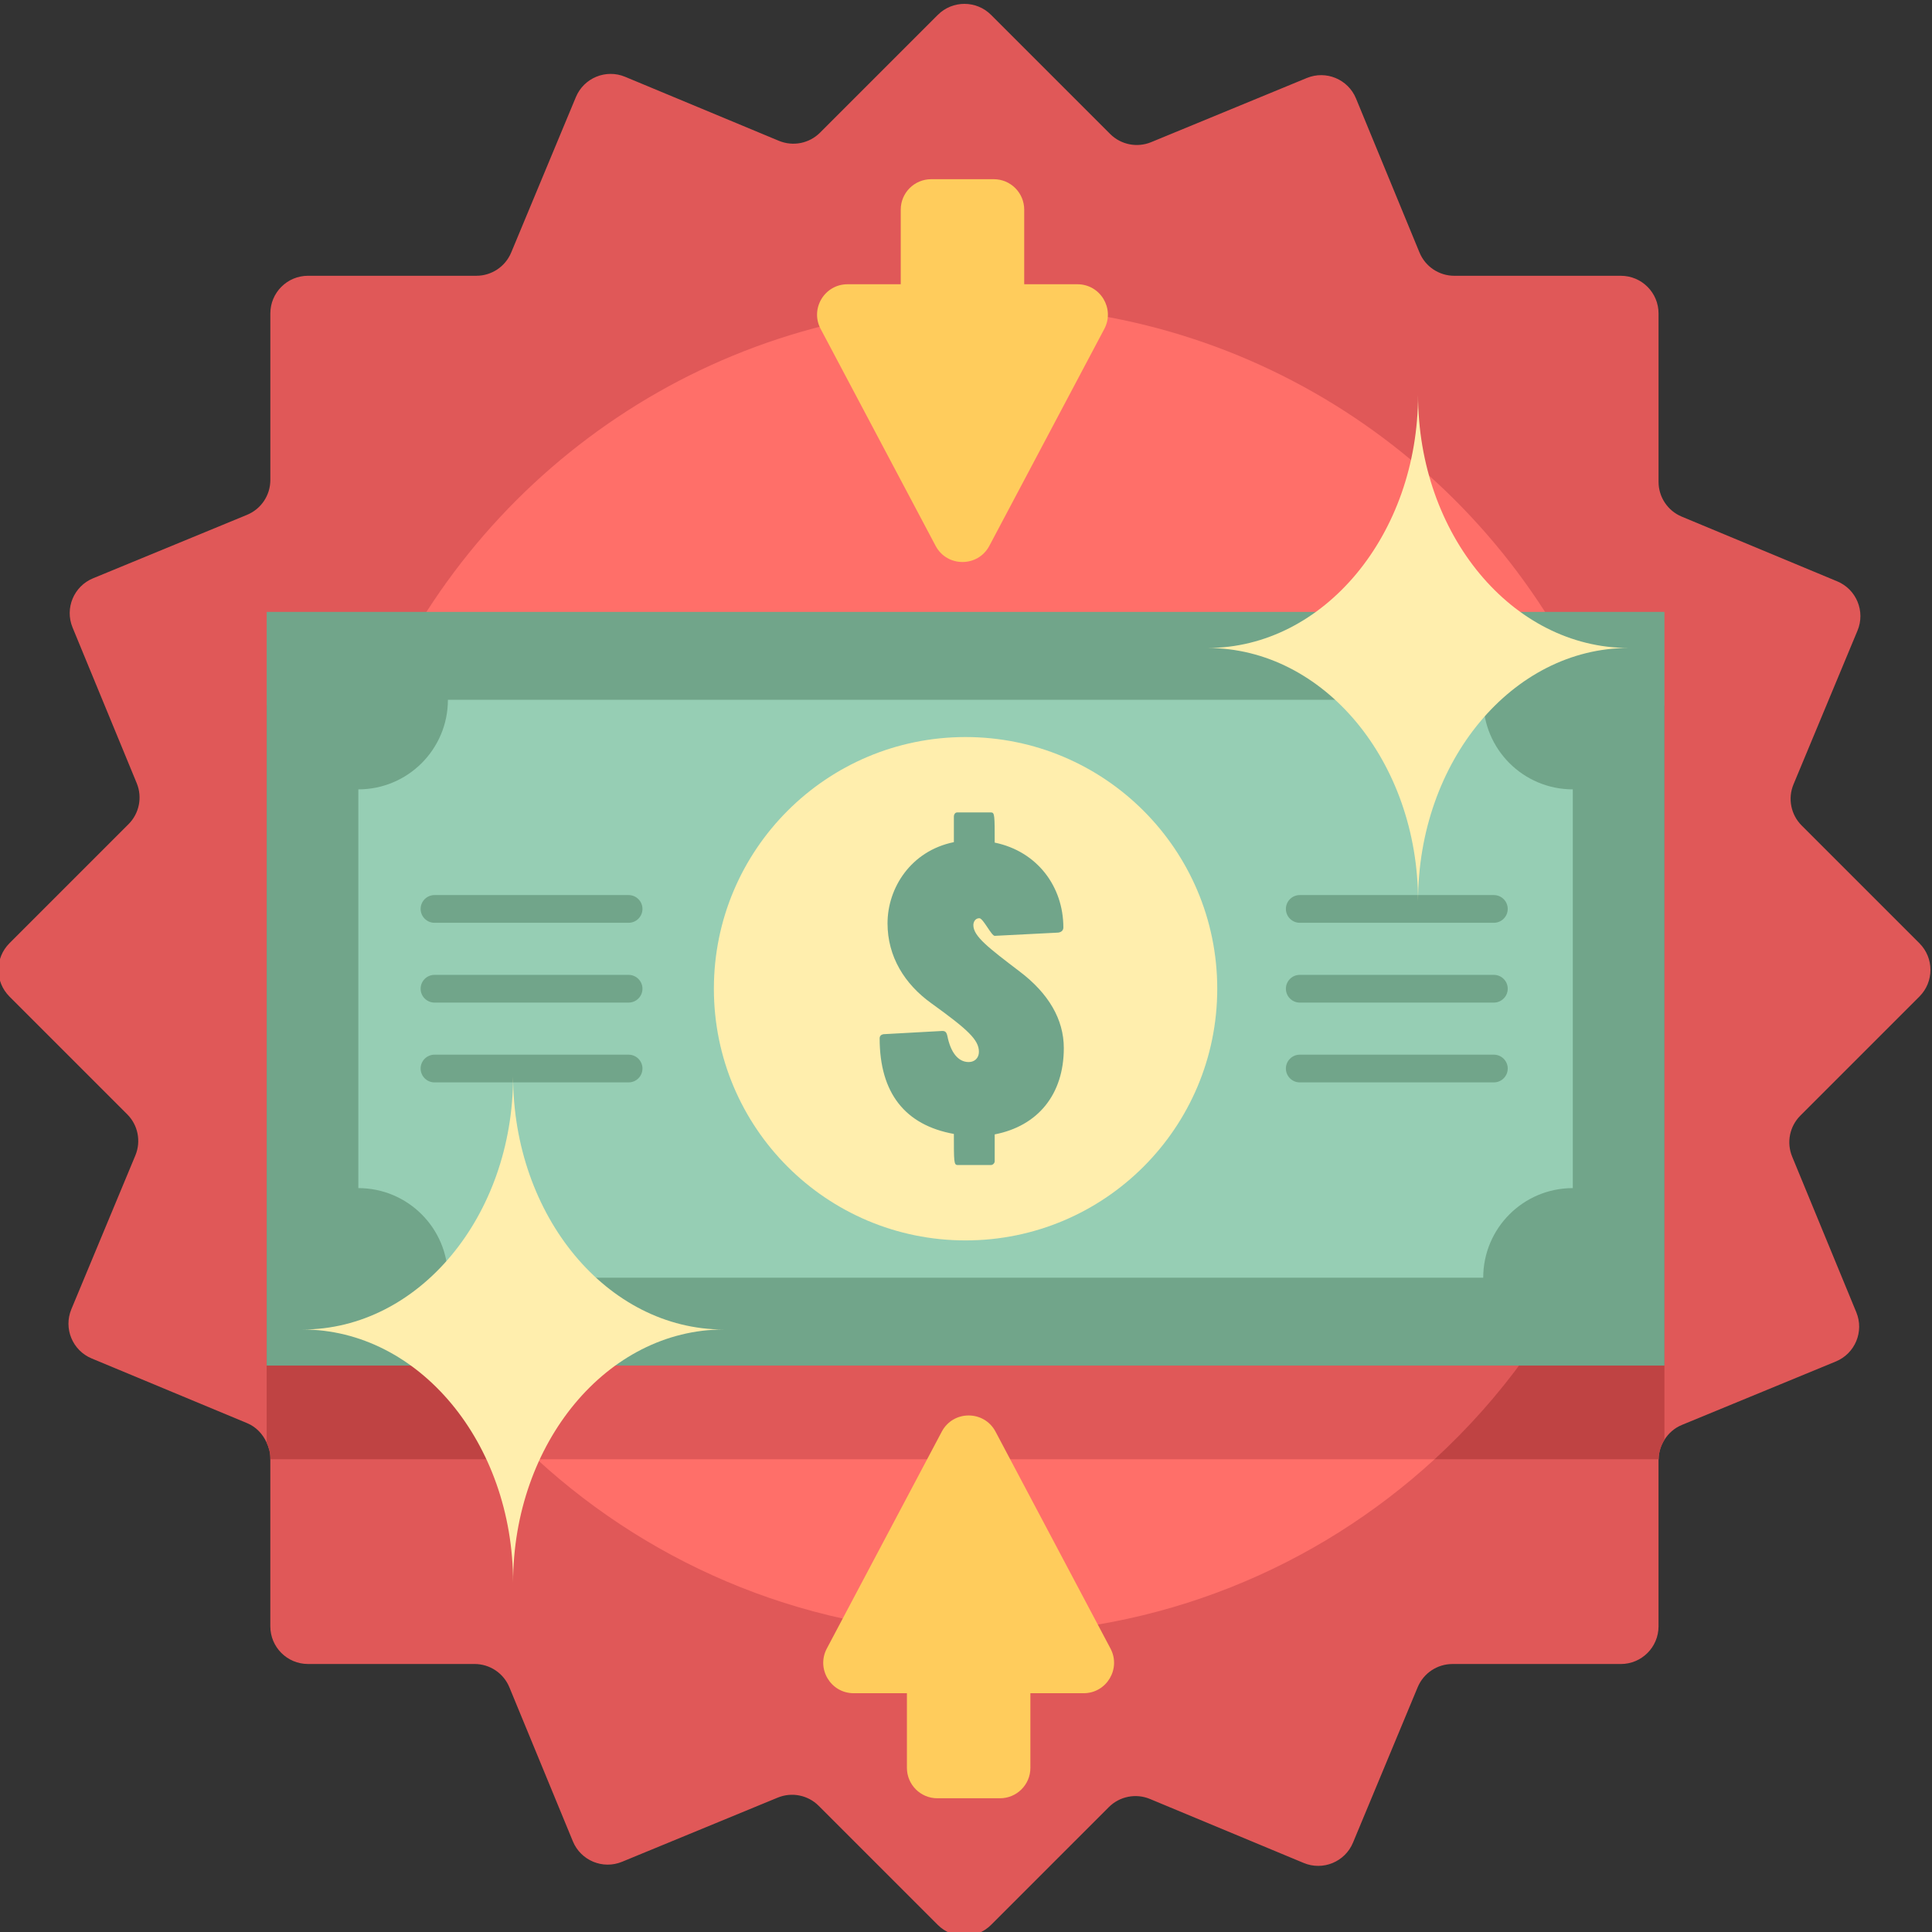
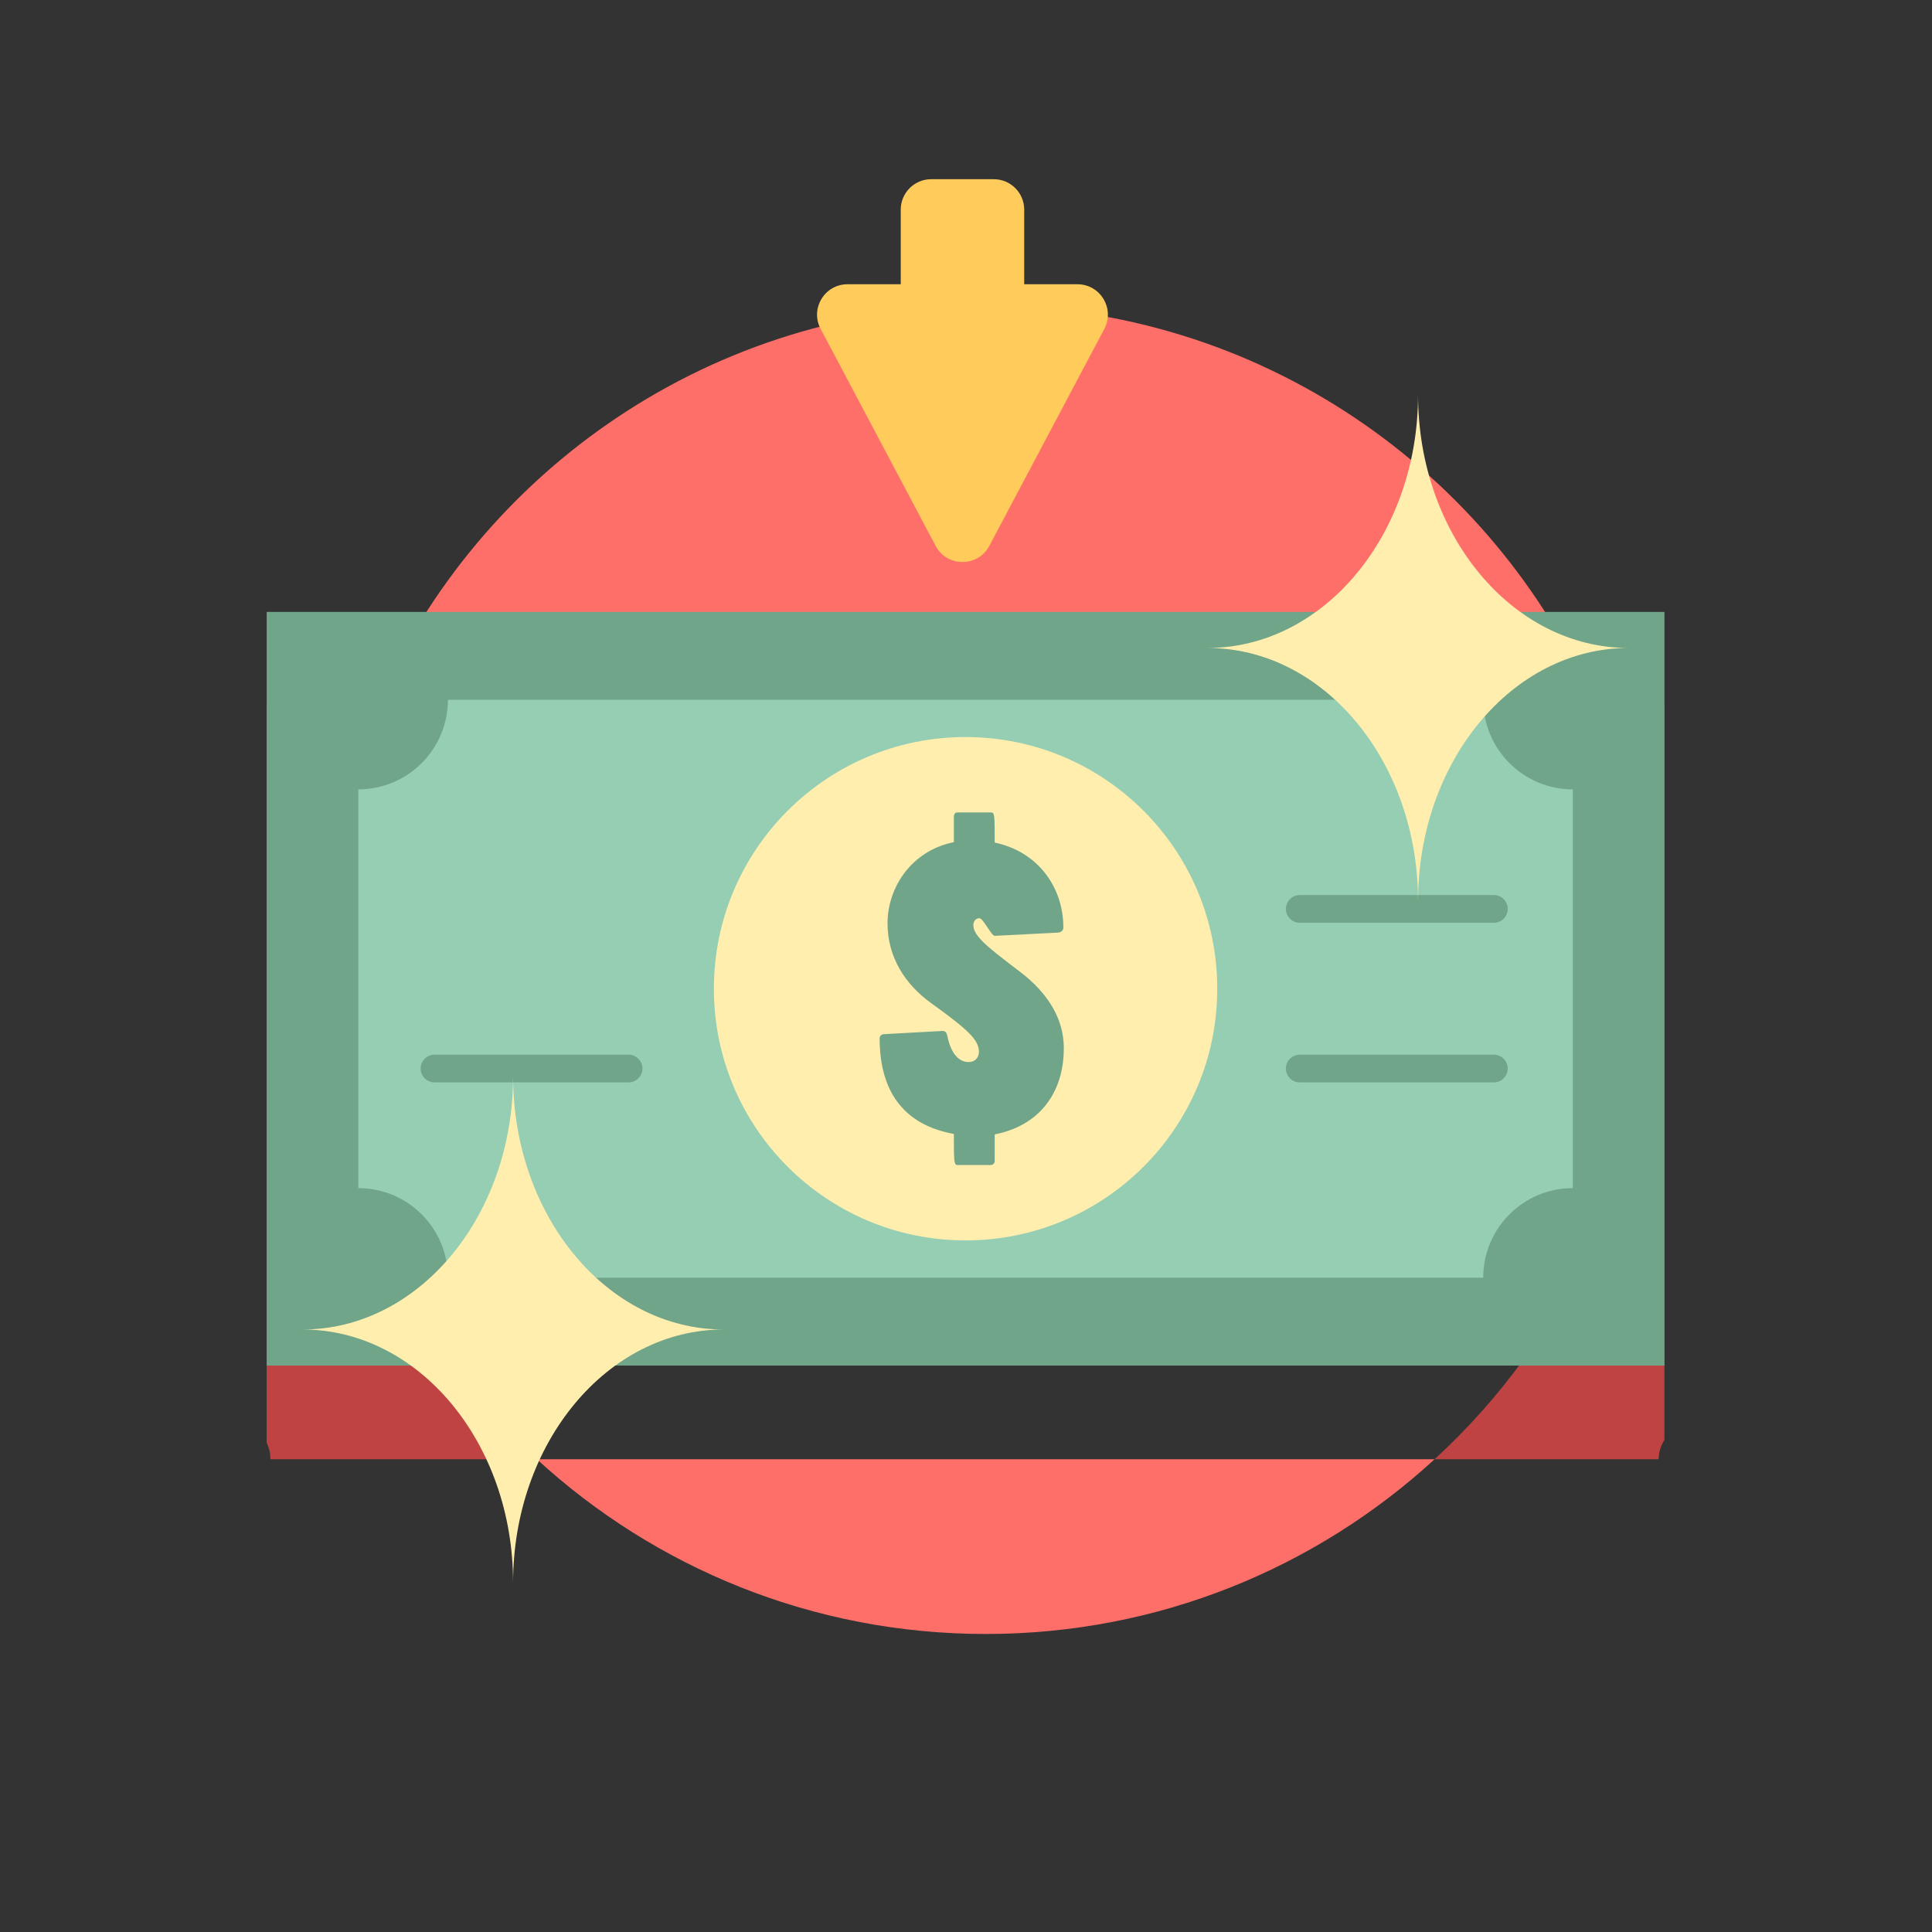
<svg xmlns="http://www.w3.org/2000/svg" id="ecommerce_1_" x="0px" y="0px" viewBox="0 0 115 115" style="enable-background:new 0 0 115 115;" xml:space="preserve">
  <rect x="0" y="0" width="115" height="115" fill="#333333" stroke="none" />
  <style type="text/css">	.st0{fill:#FFEEAD;}	.st1{fill:#C9B77D;}	.st2{fill:#99734A;}	.st3{fill:#FF6F69;}	.st4{fill:#96CEB4;}	.st5{fill:none;}	.st6{fill:#AA9865;}	.st7{fill:#71A58A;}	.st8{fill:#FFCC5C;}	.st9{fill:#825E3B;}	.st10{fill:#639376;}	.st11{fill:#E05858;}	.st12{fill:#C1821E;}	.st13{fill:#D6A041;}	.st14{fill:#B28559;}	.st15{fill:#BF4343;}	.st16{fill:#D3C089;}	.st17{fill:#7C5C3C;}	.st18{fill:#FDCC5C;}	.st19{fill:#FFFFFF;}</style>
  <g id="money_back_guarantee_1_">
    <g>
      <g>
        <g>
-           <path class="st11" d="M114.251,59.318c0.876-0.876,0.876-2.296,0-3.172l-7.01-7.01c-0.642-0.642-0.834-1.609-0.485-2.448     l3.81-9.153c0.476-1.143-0.065-2.456-1.209-2.932l-9.253-3.851c-0.836-0.348-1.381-1.165-1.381-2.071V18.659     c0-1.239-1.004-2.243-2.243-2.243h-9.914c-0.909,0-1.727-0.548-2.073-1.388l-3.778-9.166c-0.472-1.145-1.783-1.691-2.928-1.219     l-9.266,3.819c-0.837,0.345-1.8,0.153-2.441-0.488l-7.087-7.087c-0.876-0.876-2.296-0.876-3.172,0l-7.01,7.01     c-0.642,0.642-1.609,0.834-2.448,0.485l-9.153-3.81c-1.144-0.476-2.456,0.065-2.932,1.209l-3.851,9.253     c-0.348,0.836-1.165,1.381-2.071,1.381H18.335c-1.239,0-2.243,1.004-2.243,2.243v9.914c0,0.909-0.548,1.727-1.388,2.073     l-9.166,3.778c-1.145,0.472-1.691,1.783-1.219,2.928l3.819,9.266c0.345,0.837,0.153,1.8-0.488,2.441l-7.087,7.087     c-0.876,0.876-0.876,2.296,0,3.172l7.01,7.01c0.642,0.642,0.834,1.609,0.485,2.448l-3.81,9.153     c-0.476,1.144,0.065,2.456,1.209,2.932l9.253,3.851c0.538,0.224,0.934,0.652,1.163,1.162c0.128,0.283,0.218,0.585,0.218,0.909     v10.022c0,1.239,1.004,2.243,2.243,2.243h9.914c0.909,0,1.727,0.548,2.073,1.388l3.778,9.166     c0.472,1.145,1.783,1.691,2.928,1.219l9.266-3.819c0.837-0.345,1.8-0.153,2.44,0.488l7.087,7.087     c0.876,0.876,2.296,0.876,3.172,0l7.01-7.01c0.642-0.642,1.609-0.834,2.448-0.485l9.153,3.81     c1.143,0.476,2.456-0.065,2.932-1.209l3.851-9.253c0.348-0.836,1.165-1.381,2.071-1.381h10.022c1.239,0,2.243-1.004,2.243-2.243     v-9.914c0-0.011,0.005-0.02,0.005-0.031c0.006-0.419,0.132-0.815,0.345-1.156c0.243-0.388,0.596-0.704,1.038-0.886l9.166-3.778     c1.145-0.472,1.691-1.783,1.219-2.928l-3.819-9.266c-0.345-0.837-0.153-1.8,0.488-2.441L114.251,59.318z" />
-         </g>
+           </g>
      </g>
      <g>
        <g>
          <path class="st3" d="M58.675,18.203c-16.238,0-30.183,9.795-36.265,23.795h72.531C88.858,27.998,74.913,18.203,58.675,18.203z" />
        </g>
      </g>
      <g>
        <g>
          <path class="st3" d="M31.958,86.86c7.036,6.457,16.415,10.401,26.717,10.401s19.681-3.944,26.717-10.401H31.958z" />
        </g>
      </g>
      <g>
        <g>
          <g>
            <path class="st15" d="M31.958,86.86c-7.873-7.226-12.812-17.599-12.812-29.128c0-5.593,1.168-10.911,3.263-15.734h-6.535      v43.876c0.128,0.284,0.218,0.585,0.218,0.909v0.077H31.958z" />
          </g>
        </g>
        <g>
          <g>
            <path class="st15" d="M94.941,41.998c2.095,4.822,3.263,10.141,3.263,15.734c0,11.529-4.938,21.902-12.812,29.128h13.336      c0.006-0.419,0.132-0.815,0.345-1.156V41.998H94.941z" />
          </g>
        </g>
      </g>
    </g>
    <g>
      <g>
        <g>
          <g>
            <rect x="15.875" y="36.423" class="st7" width="83.199" height="44.861" />
          </g>
        </g>
        <g>
          <g>
            <path class="st4" d="M88.287,41.655H26.661c0,2.944-2.387,5.331-5.331,5.331v23.735c2.944,0,5.331,2.387,5.331,5.331h61.626      c0-2.944,2.387-5.331,5.331-5.331V46.986C90.674,46.986,88.287,44.599,88.287,41.655z" />
          </g>
        </g>
        <g>
          <g>
            <circle class="st0" cx="57.474" cy="58.853" r="14.981" />
          </g>
        </g>
        <g>
          <g>
            <path class="st7" d="M60.7,57.832c-1.85-1.409-2.762-2.099-2.762-2.762c0-0.193,0.111-0.414,0.359-0.414      c0.221,0,0.718,1.049,0.911,1.049l3.783-0.193c0.193-0.028,0.304-0.138,0.304-0.304c0-2.43-1.546-4.529-4.087-5.054      c0-1.629,0-1.795-0.221-1.795h-2.016c-0.11,0-0.193,0.111-0.193,0.249v1.519c-2.568,0.525-3.949,2.734-3.949,4.833      c0,1.988,1.022,3.618,2.596,4.75c2.182,1.574,2.844,2.181,2.844,2.899c0,0.359-0.249,0.608-0.607,0.608      c-0.635,0-1.077-0.58-1.27-1.547c-0.055-0.248-0.138-0.304-0.304-0.304l-3.507,0.193c-0.138,0.027-0.221,0.11-0.221,0.248      c0,3.259,1.519,5.164,4.418,5.689c0,1.657,0,1.85,0.221,1.85h1.988c0.11,0,0.221-0.111,0.221-0.221v-1.602      c2.568-0.497,4.114-2.375,4.114-5.136C63.323,60.676,62.412,59.13,60.7,57.832z" />
          </g>
        </g>
        <g>
          <g>
            <g>
              <path class="st7" d="M88.921,53.278H77.366c-0.454,0-0.825,0.371-0.825,0.825c0,0.454,0.371,0.825,0.825,0.825h11.555       c0.454,0,0.825-0.371,0.825-0.825C89.747,53.649,89.375,53.278,88.921,53.278z" />
            </g>
          </g>
          <g>
            <g>
-               <path class="st7" d="M88.921,58.028H77.366c-0.454,0-0.825,0.371-0.825,0.825c0,0.454,0.371,0.825,0.825,0.825h11.555       c0.454,0,0.825-0.371,0.825-0.825C89.747,58.4,89.375,58.028,88.921,58.028z" />
-             </g>
+               </g>
          </g>
          <g>
            <g>
              <path class="st7" d="M88.921,62.778H77.366c-0.454,0-0.825,0.371-0.825,0.825c0,0.454,0.371,0.825,0.825,0.825h11.555       c0.454,0,0.825-0.371,0.825-0.825C89.747,63.15,89.375,62.778,88.921,62.778z" />
            </g>
          </g>
        </g>
        <g>
          <g>
            <g>
-               <path class="st7" d="M37.417,53.278H25.862c-0.454,0-0.825,0.371-0.825,0.825c0,0.454,0.371,0.825,0.825,0.825h11.555       c0.454,0,0.825-0.371,0.825-0.825C38.243,53.649,37.871,53.278,37.417,53.278z" />
-             </g>
+               </g>
          </g>
          <g>
            <g>
-               <path class="st7" d="M37.417,58.028H25.862c-0.454,0-0.825,0.371-0.825,0.825c0,0.454,0.371,0.825,0.825,0.825h11.555       c0.454,0,0.825-0.371,0.825-0.825C38.243,58.4,37.871,58.028,37.417,58.028z" />
-             </g>
+               </g>
          </g>
          <g>
            <g>
              <path class="st7" d="M37.417,62.778H25.862c-0.454,0-0.825,0.371-0.825,0.825c0,0.454,0.371,0.825,0.825,0.825h11.555       c0.454,0,0.825-0.371,0.825-0.825C38.243,63.15,37.871,62.778,37.417,62.778z" />
            </g>
          </g>
        </g>
      </g>
      <g>
        <g>
          <g>
            <path class="st8" d="M64.133,16.92h-3.168v-4.442c0-1-0.811-1.811-1.811-1.811h-3.727c-1,0-1.811,0.811-1.811,1.811v4.442      h-3.168c-1.365,0-2.24,1.453-1.6,2.659L55.69,32.49c0.68,1.284,2.52,1.284,3.2,0l6.843-12.911      C66.373,18.373,65.498,16.92,64.133,16.92z" />
          </g>
        </g>
        <g>
          <g>
-             <path class="st8" d="M66.101,98.128l-6.843-12.911c-0.681-1.284-2.52-1.284-3.2,0l-6.843,12.911      c-0.639,1.206,0.235,2.659,1.6,2.659h3.168v4.442c0,1,0.811,1.811,1.811,1.811h3.728c1,0,1.811-0.811,1.811-1.811v-4.442h3.168      C65.866,100.787,66.74,99.334,66.101,98.128z" />
-           </g>
+             </g>
        </g>
      </g>
      <g>
        <g>
          <g>
            <path class="st0" d="M84.408,23.495c0,8.326-5.612,15.075-12.534,15.075c6.922,0,12.534,6.749,12.534,15.075      c0-8.326,5.612-15.075,12.534-15.075C90.019,38.57,84.408,31.821,84.408,23.495z" />
          </g>
        </g>
        <g>
          <g>
            <path class="st0" d="M30.541,64.062c0,8.326-5.612,15.075-12.534,15.075c6.922,0,12.534,6.749,12.534,15.075      c0-8.326,5.612-15.075,12.534-15.075C36.152,79.137,30.541,72.388,30.541,64.062z" />
          </g>
        </g>
      </g>
    </g>
  </g>
</svg>